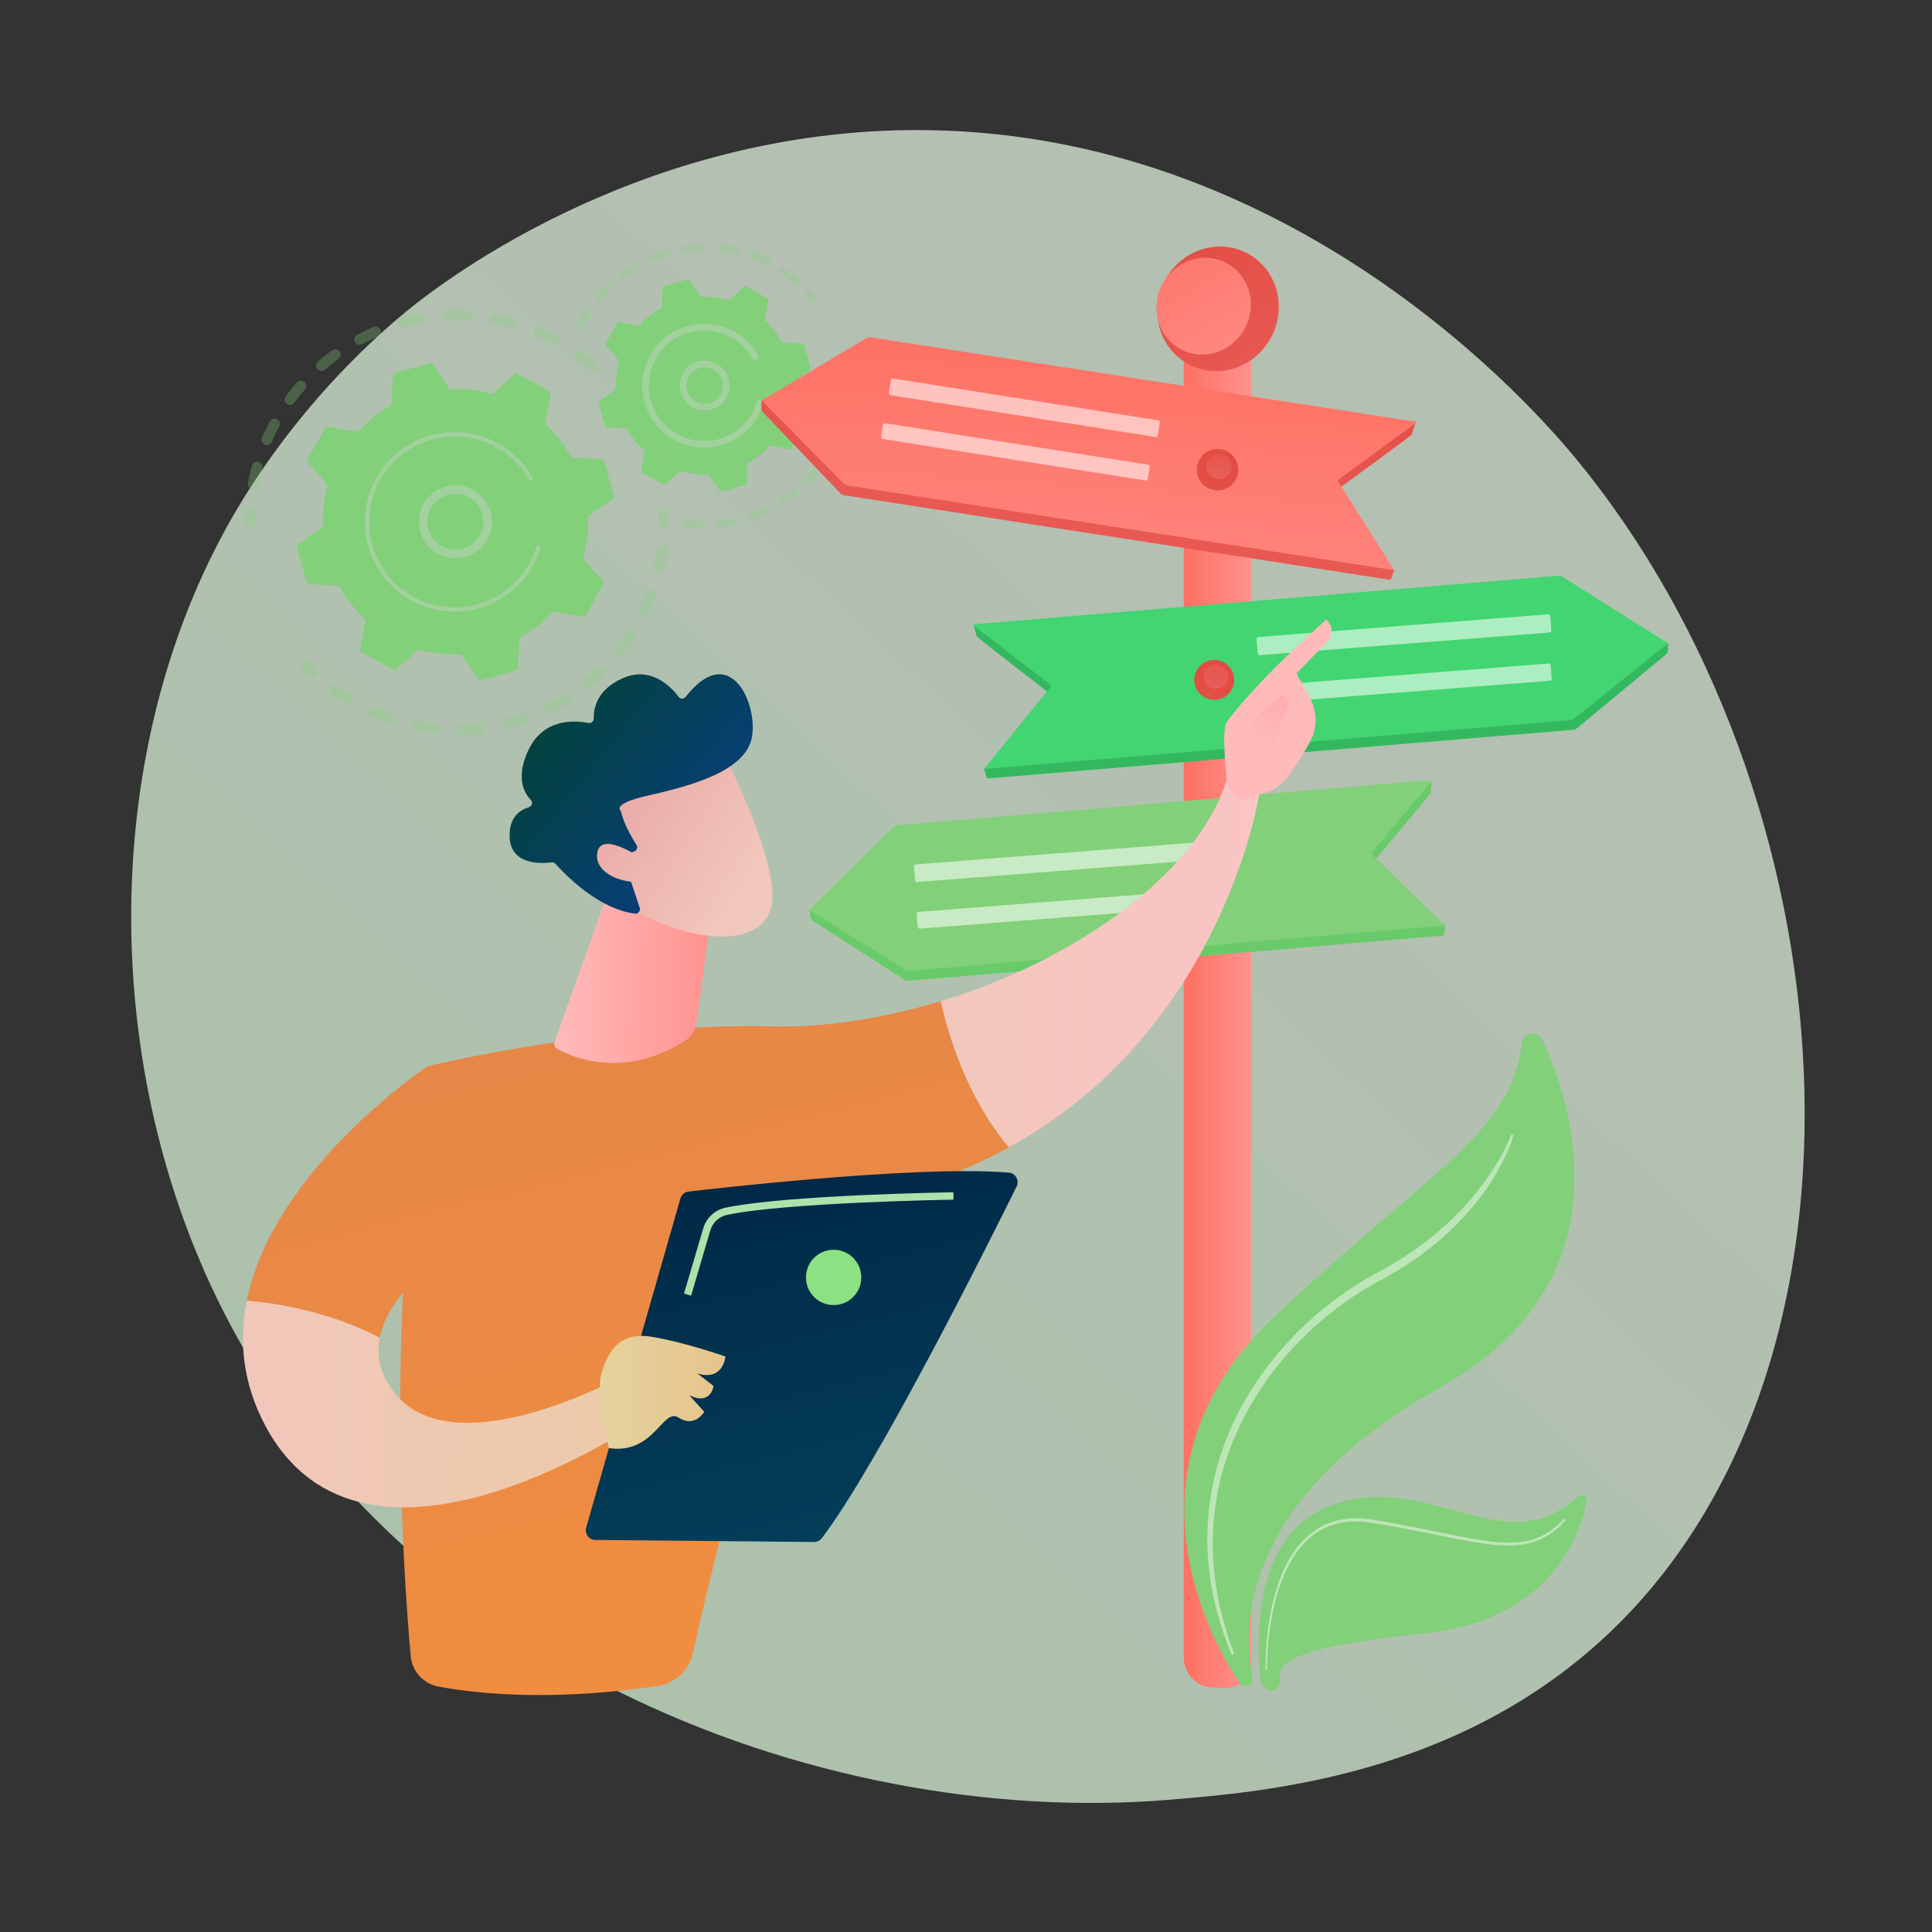
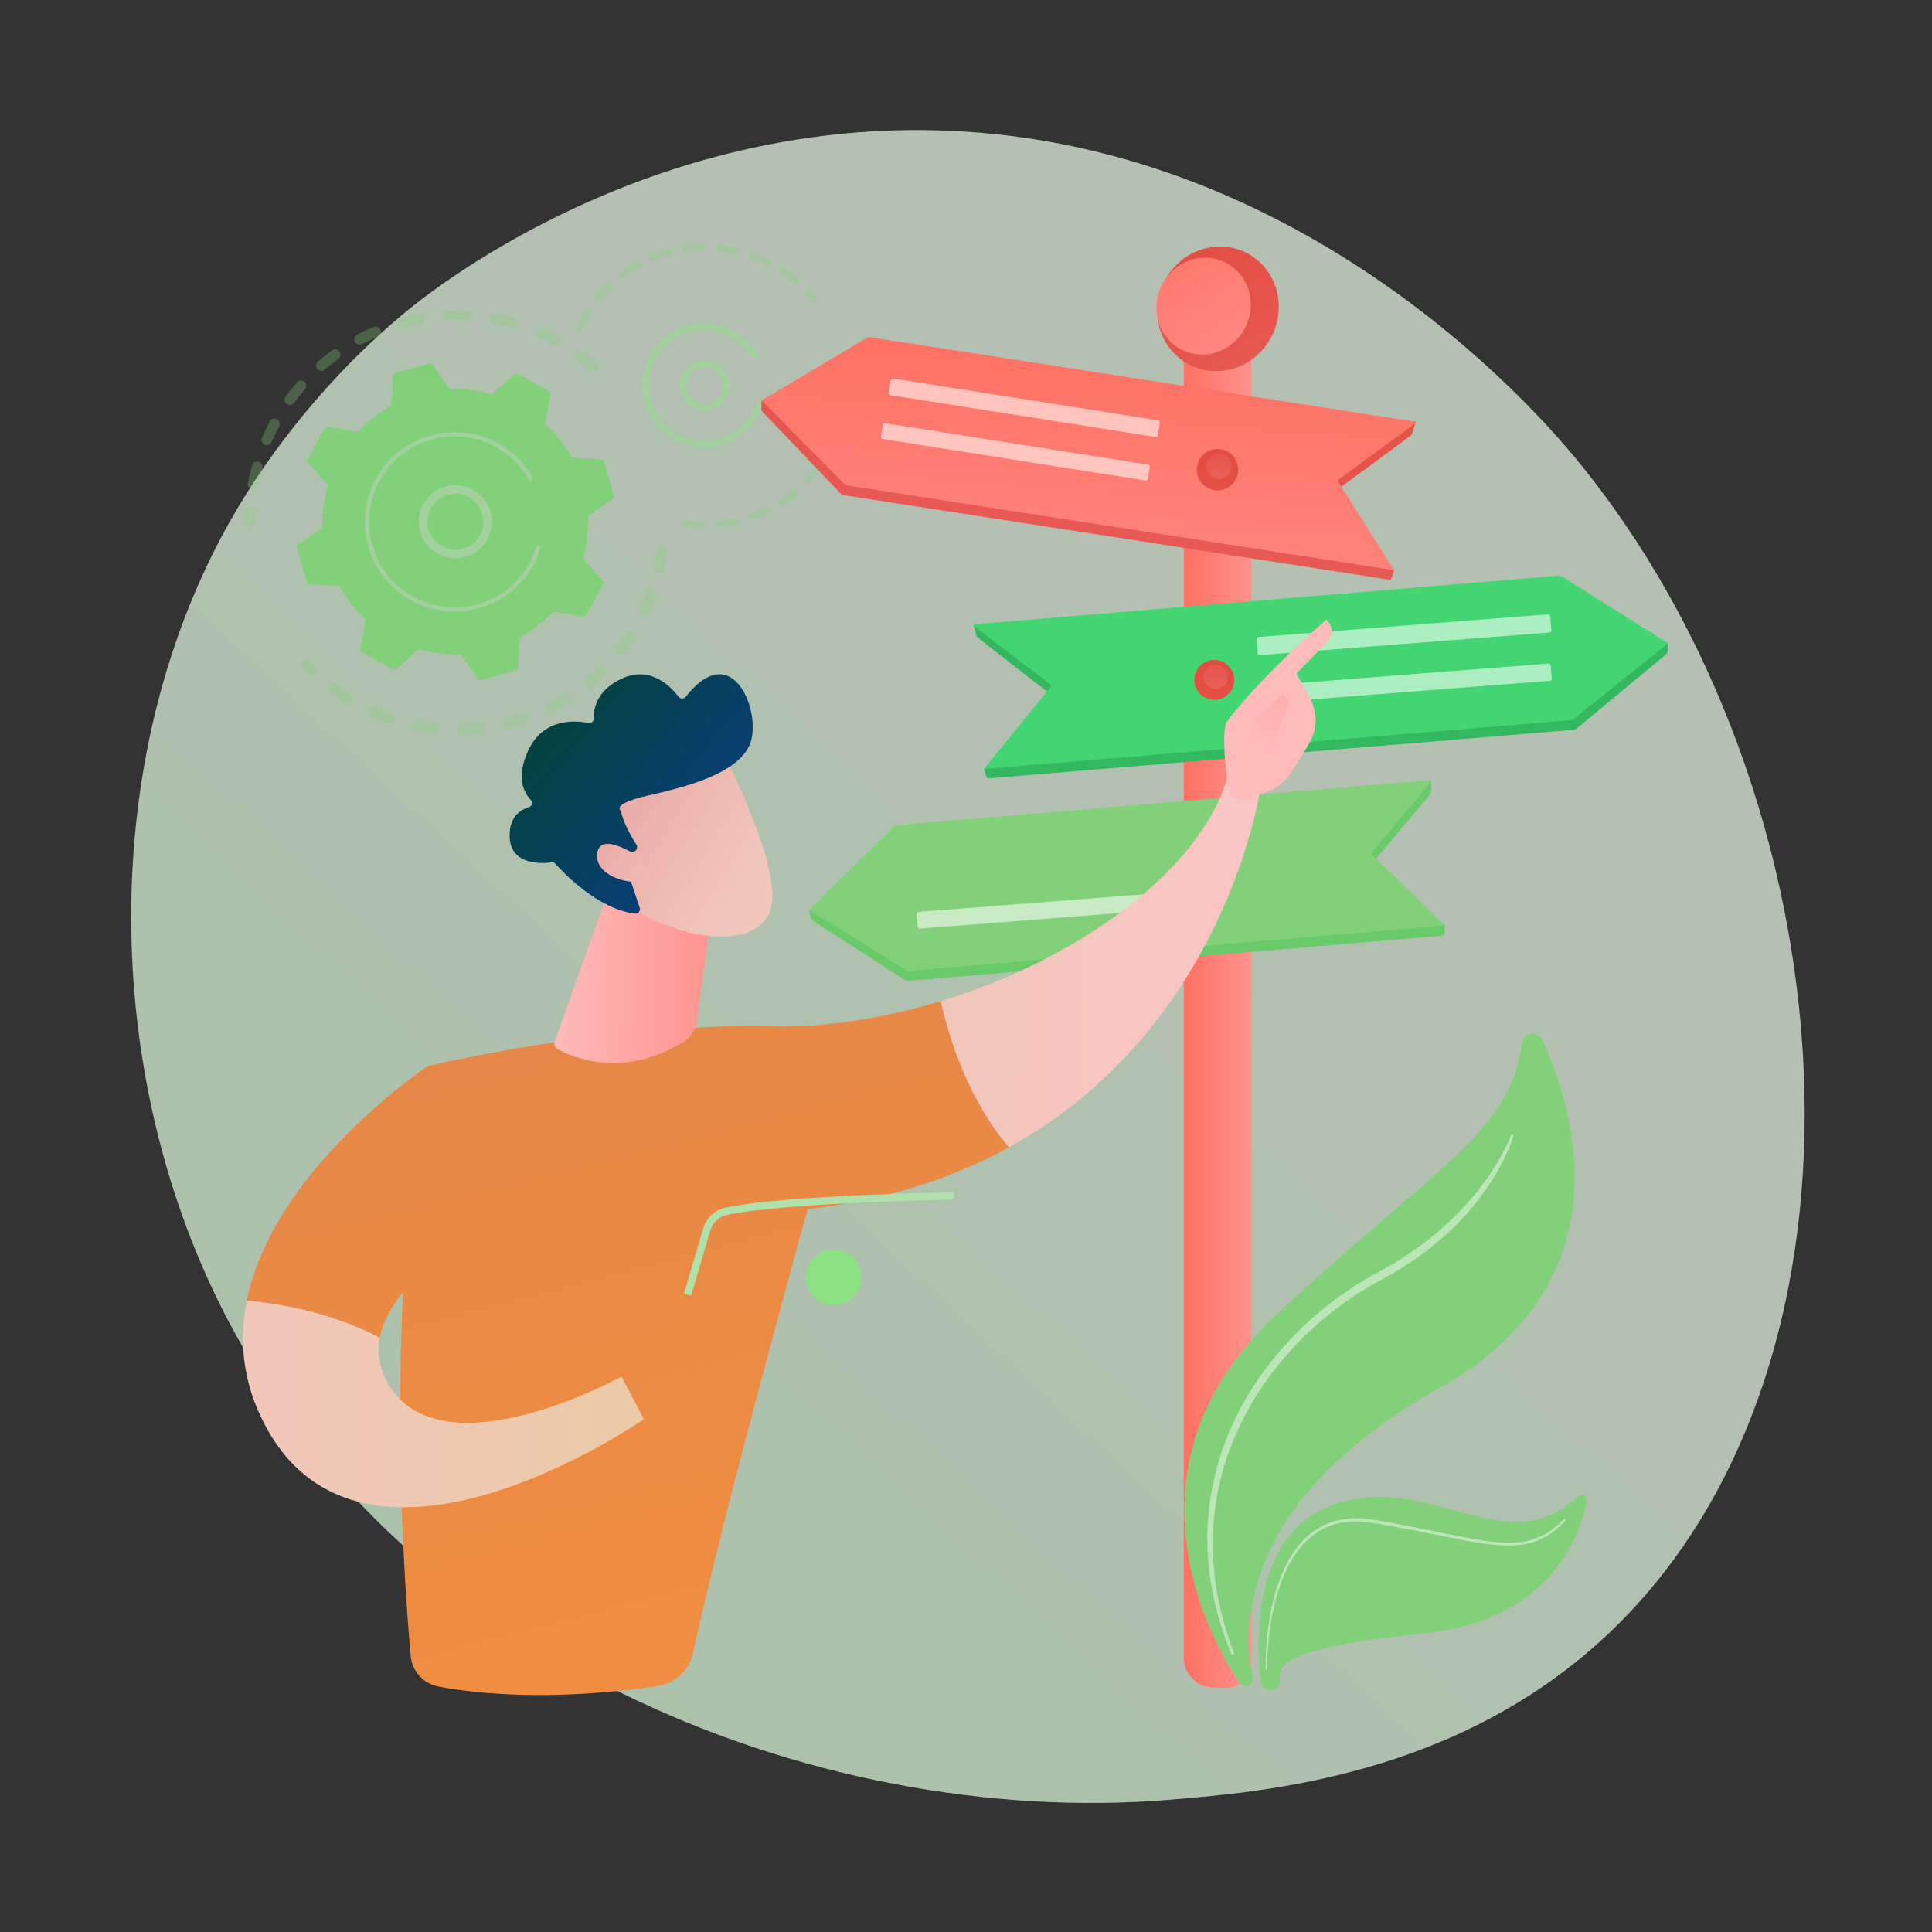
<svg xmlns="http://www.w3.org/2000/svg" version="1.1" id="圖層_1" x="0px" y="0px" width="3710px" height="3710px" viewBox="0 0 3710 3710" enable-background="new 0 0 3710 3710" xml:space="preserve">
  <rect x="0" y="0" width="3710" height="3710" fill="#333333" stroke="none" />
  <g id="Illustration">
    <linearGradient id="SVGID_1_" gradientUnits="userSpaceOnUse" x1="4657.075" y1="-174.22" x2="2292.441" y2="2378.082" gradientTransform="matrix(-1 0 0 -1 4717.004 3709.064)">
      <stop offset="0" style="stop-color:#C6E5C5" />
      <stop offset="1" style="stop-color:#D4E4D2" />
    </linearGradient>
    <path opacity="0.8" fill="url(#SVGID_1_)" enable-background="new    " d="M386.681,2427.814   C712.228,3186,1571.567,3511.658,2244.872,3456.135c183.841-15.161,553.73-45.665,842.543-317.801   c554.646-522.621,469.225-1615.043-61.729-2258.201c-68.377-82.825-541.666-637.747-1279.198-630.319   c-539.98,5.438-918.987,309.367-965.072,347.23c-58.219,47.832-186.626,161.495-302.353,341.815   C207.149,1362.552,183.247,1954.025,386.681,2427.814z" />
    <g>
      <g>
        <g opacity="0.3">
          <path fill="#82D079" d="M1146.819,710.413c-3.71,4.258-10.168,4.698-14.424,0.989c-8.268-7.206-16.971-14.16-25.868-20.669      c-4.502-3.293-5.521-9.578-2.329-14.122c0.037-0.054,0.076-0.106,0.113-0.163c3.334-4.556,9.729-5.546,14.286-2.212      c9.365,6.853,18.528,14.172,27.23,21.759c3.979,3.468,4.624,9.344,1.654,13.57      C1147.278,709.855,1147.059,710.14,1146.819,710.413z M1061.043,662.021c-9.697-5.233-19.71-10.101-29.771-14.471      c-5.175-2.248-7.551-8.269-5.304-13.446c2.275-5.189,8.272-7.55,13.45-5.301c10.583,4.598,21.124,9.721,31.329,15.225      c4.968,2.681,6.821,8.882,4.141,13.851c-0.193,0.36-0.407,0.705-0.638,1.032C1071.315,663.092,1065.65,664.508,1061.043,662.021      z M980.594,629.613c-10.59-2.935-21.436-5.445-32.243-7.459c-5.549-1.035-9.209-6.374-8.174-11.922      c1.039-5.542,6.37-9.206,11.921-8.174c11.382,2.122,22.807,4.766,33.955,7.855c5.439,1.509,8.625,7.141,7.122,12.58      c-0.322,1.159-0.832,2.218-1.485,3.148C989.274,629.079,984.873,630.801,980.594,629.613z M894.917,616.011      c-10.992-0.496-22.133-0.517-33.114-0.069c-5.64,0.229-10.398-4.158-10.629-9.796c-0.224-5.64,4.162-10.395,9.796-10.629      c11.563-0.47,23.292-0.445,34.86,0.071c5.638,0.253,10.006,5.029,9.752,10.668c-0.09,2.018-0.76,3.873-1.841,5.411      C901.801,614.429,898.536,616.172,894.917,616.011z M808.345,621.836c-10.801,1.955-21.673,4.397-32.309,7.27      c-5.452,1.468-11.062-1.758-12.53-7.207c-1.473-5.453,1.756-11.063,7.208-12.528c11.188-3.02,22.628-5.592,33.992-7.647      c5.553-1.006,10.871,2.682,11.876,8.238c0.508,2.799-0.179,5.537-1.694,7.695C813.396,619.778,811.1,621.338,808.345,621.836z       M725.219,646.67c-10.116,4.3-20.172,9.089-29.891,14.233c-4.989,2.642-11.176,0.737-13.814-4.25      c-2.643-4.99-0.741-11.174,4.248-13.816c10.228-5.416,20.814-10.455,31.461-14.98c5.195-2.207,11.194,0.213,13.404,5.408      c1.436,3.375,0.914,7.088-1.05,9.883C728.519,644.655,727.041,645.896,725.219,646.67z M484.077,939.766      c-5.547-1.043-9.2-6.386-8.155-11.936c2.14-11.363,4.805-22.79,7.923-33.954c1.52-5.438,7.156-8.615,12.594-7.096      c5.436,1.516,8.611,7.154,7.095,12.59c-2.96,10.603-5.489,21.45-7.521,32.242c-0.278,1.48-0.861,2.824-1.676,3.982      C492.103,938.774,488.145,940.533,484.077,939.766z M649.713,689.286c-8.901,6.439-17.633,13.344-25.947,20.523      c-4.274,3.688-10.729,3.215-14.419-1.058c-3.689-4.275-3.193-10.709,1.061-14.417c8.758-7.561,17.951-14.832,27.327-21.611      c4.572-3.308,10.962-2.283,14.271,2.292c2.625,3.627,2.521,8.397,0.084,11.867C651.453,687.787,650.657,688.601,649.713,689.286      z M508.115,853.99c-5.172-2.258-7.534-8.285-5.275-13.458c4.63-10.595,9.778-21.13,15.296-31.315      c2.671-4.98,8.896-6.804,13.857-4.116c4.961,2.688,6.805,8.893,4.116,13.856c-5.245,9.681-10.14,19.692-14.536,29.763      c-0.28,0.642-0.622,1.239-1.01,1.791C517.827,854.403,512.643,855.969,508.115,853.99z M585.635,747.698      c-7.23,8.265-14.201,16.948-20.717,25.816c-3.341,4.552-9.736,5.53-14.288,2.188c-4.488-3.298-5.501-9.572-2.313-14.109      c0.041-0.06,0.083-0.119,0.128-0.177c6.854-9.338,14.192-18.481,21.803-27.181c3.721-4.246,10.177-4.677,14.426-0.959      c3.968,3.471,4.604,9.337,1.638,13.558C586.104,747.13,585.876,747.418,585.635,747.698z" />
          <path fill="#82D079" d="M487.498,1007.039c1.158-1.646,1.844-3.649,1.854-5.816c0.024-5.271,0.162-10.626,0.4-15.924      c0.258-5.639-4.104-10.419-9.743-10.676c-5.64-0.259-10.428,4.104-10.675,9.747c-0.255,5.571-0.397,11.204-0.425,16.75      c-0.027,5.645,4.526,10.245,10.169,10.271C482.56,1011.41,485.639,1009.685,487.498,1007.039z" />
        </g>
        <g opacity="0.3">
          <path fill="#82D079" d="M607.782,1294.5c2.836-4.036,2.403-9.646-1.244-13.195c-3.777-3.672-7.543-7.487-11.188-11.335      c-3.882-4.099-10.351-4.275-14.448-0.396c-4.115,3.898-4.273,10.354-0.395,14.45c3.838,4.051,7.802,8.068,11.779,11.938      c4.047,3.935,10.518,3.844,14.453-0.203C607.127,1295.36,607.474,1294.938,607.782,1294.5z" />
          <path fill="#82D079" d="M1199.016,1254.69c-3.467,4.454-9.89,5.254-14.347,1.784c-4.452-3.468-5.247-9.879-1.783-14.343      c6.604-8.479,12.944-17.373,18.931-26.53c3.058-4.712,9.425-6.05,14.148-2.962c4.726,3.088,6.052,9.422,2.965,14.147      c-2.593,3.967-5.241,7.876-7.944,11.725C1207.126,1244.002,1203.101,1249.446,1199.016,1254.69z M1232.554,1183.052      c-5.097-2.419-7.269-8.517-4.848-13.614c4.646-9.791,8.931-19.882,12.729-29.997c1.968-5.284,7.877-7.96,13.163-5.976      c5.281,1.983,7.956,7.877,5.973,13.161c-3.999,10.649-8.509,21.273-13.398,31.574c-0.255,0.534-0.549,1.038-0.878,1.504      C1242.484,1183.707,1237.121,1185.219,1232.554,1183.052z M1161.87,1296.19c-8.146,7.934-16.744,15.628-25.559,22.866      c-4.362,3.583-10.803,2.951-14.389-1.413c-3.581-4.361-2.943-10.796,1.413-14.385c8.372-6.873,16.535-14.178,24.271-21.712      c4.045-3.938,10.515-3.854,14.456,0.19c3.481,3.577,3.814,9.054,1.045,12.997      C1162.748,1295.248,1162.336,1295.737,1161.87,1296.19z M1263.317,1100.969c-5.506-1.241-8.967-6.712-7.723-12.219      c2.381-10.555,4.337-21.338,5.816-32.048c0.771-5.597,5.93-9.5,11.522-8.725c5.593,0.771,9.497,5.929,8.726,11.521      c-1.559,11.279-3.618,22.636-6.124,33.75c-0.306,1.342-0.855,2.564-1.603,3.627      C1271.624,1100.161,1267.479,1101.907,1263.317,1100.969z M1090.978,1351.34c-9.688,5.943-19.765,11.555-29.952,16.68      c-5.041,2.537-11.184,0.507-13.723-4.533c-2.539-5.045-0.506-11.188,4.536-13.726c9.677-4.87,19.249-10.199,28.445-15.845      c4.813-2.952,11.106-1.445,14.06,3.366c2.199,3.585,1.923,7.993-0.35,11.228      C1093.216,1349.617,1092.202,1350.589,1090.978,1351.34z M1009.706,1389.603c-10.777,3.691-21.836,6.971-32.868,9.749      c-5.476,1.375-11.028-1.943-12.408-7.418c-1.379-5.482,1.943-11.035,7.42-12.405c10.481-2.64,20.99-5.756,31.232-9.262      c5.341-1.83,11.153,1.018,12.981,6.358c1.102,3.218,0.505,6.607-1.313,9.192      C1013.554,1387.522,1011.826,1388.877,1009.706,1389.603z M922.024,1409.248c-11.331,1.259-22.843,2.051-34.209,2.358      c-5.646,0.151-10.34-4.299-10.493-9.94c-0.153-5.65,4.3-10.342,9.938-10.493c10.805-0.29,21.737-1.046,32.508-2.242      c5.609-0.623,10.664,3.421,11.284,9.03c0.287,2.578-0.409,5.035-1.792,7.001C927.634,1407.278,925.058,1408.91,922.024,1409.248      z M832.147,1409.298c-11.331-1.25-22.739-2.999-33.909-5.2c-5.538-1.09-9.146-6.465-8.054-12.004      c1.09-5.529,6.467-9.142,12.006-8.051c10.604,2.09,21.436,3.75,32.199,4.938c5.61,0.619,9.656,5.667,9.036,11.278      c-0.194,1.771-0.832,3.387-1.789,4.749C839.563,1407.959,835.987,1409.72,832.147,1409.298z M744.41,1389.586      c-10.751-3.707-21.484-7.925-31.907-12.535c-5.163-2.284-7.498-8.321-5.214-13.483c2.279-5.146,8.318-7.496,13.481-5.212      c9.899,4.381,20.096,8.385,30.308,11.908c5.334,1.838,8.169,7.657,6.328,12.992c-0.321,0.93-0.761,1.784-1.299,2.551      C753.555,1389.438,748.816,1391.105,744.41,1389.586z M663.228,1351.131c-7.138-4.392-14.229-9.058-21.071-13.866      c-2.479-1.742-4.93-3.505-7.357-5.292c-4.545-3.344-5.649-9.75-2.174-14.288c3.342-4.548,9.74-5.522,14.289-2.177      c2.308,1.695,4.64,3.377,6.995,5.031c6.507,4.572,13.243,9.007,20.029,13.183c4.808,2.957,6.307,9.253,3.349,14.06      c-0.112,0.181-0.228,0.357-0.347,0.529C673.857,1352.696,667.853,1353.978,663.228,1351.131z" />
-           <path fill="#82D079" d="M1283.624,1009.523c1.169-1.663,1.854-3.687,1.855-5.869c-0.002-5.534-0.118-11.172-0.352-16.758      c-0.232-5.642-4.993-10.024-10.633-9.791c-5.641,0.236-10.024,4.989-9.79,10.634c0.22,5.307,0.33,10.662,0.332,15.916      c-0.002,5.643,4.573,10.219,10.22,10.219C1278.718,1013.875,1281.776,1012.153,1283.624,1009.523z" />
        </g>
        <g>
          <path fill="#82D079" d="M1159.839,885.509c-0.552-1.963-2.286-3.358-4.321-3.478l-58.043-3.384      c-13.109-23.777-30.104-45.635-50.707-64.51l10.374-57.17c0.364-2.005-0.585-4.021-2.361-5.019l-60.811-34.141      c-1.776-0.999-3.993-0.759-5.515,0.596l-43.407,38.625c-26.843-7.762-54.354-10.892-81.479-9.704l-33.11-47.791      c-1.16-1.675-3.257-2.43-5.218-1.878l-67.143,18.858c-1.961,0.551-3.357,2.287-3.477,4.322l-3.384,58.042      c-23.777,13.108-45.637,30.104-64.513,50.708l-57.169-10.375c-2.005-0.364-4.021,0.584-5.019,2.36l-34.143,60.812      c-0.998,1.777-0.758,3.992,0.598,5.514l38.626,43.408c-7.764,26.842-10.894,54.354-9.703,81.479l-47.793,33.11      c-1.675,1.161-2.432,3.256-1.878,5.219l18.856,67.142c0.552,1.961,2.288,3.357,4.321,3.477l58.043,3.384      c13.108,23.777,30.104,45.635,50.708,64.511l-10.374,57.17c-0.365,2.005,0.584,4.021,2.36,5.019l60.813,34.143      c1.777,0.996,3.991,0.758,5.513-0.598l43.408-38.625c26.844,7.762,54.354,10.893,81.479,9.704l33.108,47.791      c1.16,1.676,3.256,2.431,5.221,1.879l67.141-18.857c1.962-0.552,3.357-2.287,3.477-4.321l3.385-58.043      c23.777-13.109,45.635-30.105,64.511-50.708l57.171,10.375c2.003,0.363,4.02-0.585,5.017-2.362l34.143-60.812      c0.997-1.777,0.758-3.991-0.598-5.515l-38.624-43.406c7.762-26.843,10.891-54.354,9.703-81.479l47.792-33.11      c1.675-1.159,2.431-3.256,1.878-5.218L1159.839,885.509z" />
          <g>
            <path fill="#A2D19E" d="M925.338,1050.116c-26.598,28.046-71.053,29.229-99.103,2.63       c-13.59-12.884-21.346-30.289-21.842-49.006c-0.498-18.714,6.32-36.508,19.211-50.094c26.599-28.047,71.053-29.229,99.104-2.63       c25.518,24.198,28.797,63.175,9.15,91.134C929.91,1044.922,927.735,1047.587,925.338,1050.116z M820.743,1003.307       c0.381,14.353,6.327,27.694,16.746,37.576c21.503,20.39,55.592,19.487,75.981-2.019c20.405-21.504,19.487-55.592-2.018-75.984       c-21.504-20.391-55.592-19.487-75.983,2.018c-1.849,1.951-3.531,4.011-5.049,6.17       C823.833,980.444,820.435,991.643,820.743,1003.307z" />
          </g>
          <g>
            <path fill="#A2D19E" d="M1013.876,1101.534c3.374-4.802,6.526-9.801,9.439-14.987l0,0c0.917-1.633,1.807-3.28,2.672-4.942       c4.259-8.193,7.858-16.713,10.748-25.426c0.039-0.119,0.078-0.237,0.118-0.356c0.108-0.337,0.22-0.675,0.327-1.014       c0.213-0.658,0.418-1.318,0.623-1.979c0.536-1.734-0.142-3.556-1.551-4.549c-0.344-0.24-0.729-0.433-1.151-0.563       c-2.157-0.667-4.441,0.549-5.109,2.702c-3.425,11.103-8.071,21.909-13.808,32.12c-28.476,50.738-80.066,80.494-134.253,83.525       c-30.14,1.69-61.081-4.891-89.298-20.734c-4.947-2.776-9.721-5.783-14.299-9.004c-30.82-21.662-53.068-53.006-63.393-89.764       c-11.861-42.223-6.568-86.539,14.901-124.779c44.349-78.974,144.608-107.11,223.55-62.791       c4.866,2.732,9.578,5.701,14.113,8.892c19.66,13.819,36.077,31.788,48.012,52.671c0.309,0.54,0.721,0.981,1.198,1.315       c1.255,0.882,2.958,1.019,4.38,0.205c1.956-1.127,2.646-3.614,1.52-5.58c-12.528-21.925-29.764-40.792-50.404-55.3       c-4.761-3.349-9.705-6.464-14.813-9.333c-82.88-46.533-188.169-16.934-234.687,65.916       c-22.54,40.147-28.094,86.667-15.643,130.994c10.837,38.59,34.194,71.494,66.549,94.237c4.81,3.379,9.818,6.535,15.009,9.452       c40.15,22.54,86.672,28.097,130.997,15.646C958.224,1157.268,991.133,1133.899,1013.876,1101.534z" />
          </g>
        </g>
      </g>
      <g>
        <g opacity="0.3">
          <path fill="#82D079" d="M1568.396,579.046c1.568-2.234,1.558-5.317-0.232-7.563c-3.338-4.192-6.852-8.34-10.438-12.327      c-2.329-2.591-6.318-2.802-8.915-0.47c-2.604,2.325-2.801,6.324-0.469,8.915c3.418,3.799,6.766,7.752,9.952,11.752      c2.17,2.725,6.142,3.173,8.871,1.004C1567.646,579.971,1568.055,579.527,1568.396,579.046z" />
          <path fill="#82D079" d="M1534.377,544.516c-2.285,2.632-6.271,2.918-8.905,0.632c-6.648-5.761-13.673-11.25-20.87-16.308      c-1.519-1.067-3.054-2.12-4.604-3.161c-2.891-1.945-3.662-5.866-1.718-8.761c1.946-2.663,5.864-3.661,8.765-1.719      c1.622,1.091,3.229,2.193,4.816,3.311c7.546,5.302,14.91,11.057,21.882,17.102c2.469,2.138,2.874,5.775,1.034,8.394      C1534.653,544.178,1534.519,544.347,1534.377,544.516z M1472.345,509.455c-9.514-4.827-19.41-9.111-29.417-12.726      c-3.28-1.188-4.976-4.799-3.792-8.082c1.185-3.26,4.803-4.979,8.082-3.792c10.487,3.787,20.864,8.276,30.839,13.34      c3.109,1.579,4.352,5.378,2.774,8.49c-0.139,0.271-0.299,0.532-0.472,0.776C1478.584,509.989,1475.178,510.891,1472.345,509.455      z M1412.152,487.739c-10.392-2.347-21.036-4.063-31.649-5.106c-3.468-0.342-6.006-3.433-5.663-6.899      c0.343-3.479,3.423-6.009,6.897-5.667c11.13,1.092,22.3,2.898,33.192,5.355c3.4,0.769,5.539,4.147,4.771,7.548      c-0.19,0.828-0.532,1.583-0.992,2.238C1417.282,487.237,1414.723,488.317,1412.152,487.739z M1348.464,481.476      c-10.666,0.273-21.414,1.212-31.929,2.793c-3.452,0.517-6.666-1.858-7.181-5.306c-0.516-3.439,1.854-6.66,5.302-7.182      c11.035-1.657,22.297-2.641,33.483-2.929c3.484-0.09,6.385,2.667,6.476,6.151c0.03,1.403-0.395,2.714-1.146,3.783      C1352.359,480.371,1350.543,481.424,1348.464,481.476z M1285.175,490.952c-10.272,2.858-20.462,6.378-30.295,10.462      c-3.215,1.339-6.911-0.188-8.25-3.408c-1.339-3.222,0.182-6.917,3.409-8.251c10.302-4.282,20.985-7.971,31.751-10.97      c3.359-0.932,6.839,1.032,7.771,4.389c0.528,1.896,0.134,3.833-0.916,5.326C1287.837,489.652,1286.638,490.544,1285.175,490.952      z M1226.104,515.504c-9.261,5.266-18.275,11.158-26.801,17.521c-2.791,2.085-6.749,1.51-8.833-1.283      c-2.082-2.794-1.513-6.736,1.281-8.837c8.938-6.671,18.399-12.854,28.113-18.379c3.03-1.719,6.885-0.662,8.604,2.367      c1.246,2.194,1.037,4.82-0.322,6.754C1227.63,514.386,1226.945,515.027,1226.104,515.504z M1174.854,553.74      c-7.659,7.354-14.962,15.288-21.696,23.586c-2.201,2.703-6.177,3.116-8.88,0.917c-2.707-2.194-3.081-6.135-0.924-8.883      c7.065-8.694,14.721-17.014,22.756-24.728c2.517-2.413,6.514-2.332,8.928,0.183c2.124,2.211,2.313,5.574,0.613,7.995      C1175.421,553.139,1175.156,553.451,1174.854,553.74z M1110.813,634.628c-3.159-1.476-4.522-5.229-3.049-8.39      c4.082-8.746,8.713-17.418,13.749-25.754c0.76-1.271,1.534-2.523,2.315-3.775c1.756-2.992,5.748-3.85,8.704-1.987      c2.954,1.854,3.843,5.748,1.991,8.704c-0.738,1.169-1.464,2.351-2.188,3.563c-4.822,7.979-9.24,16.25-13.135,24.589      c-0.159,0.345-0.35,0.667-0.558,0.966C1116.918,635.002,1113.629,635.941,1110.813,634.628z" />
        </g>
        <g opacity="0.3">
          <path fill="#82D079" d="M1575.771,901.3c-6.44,8.919-13.485,17.52-20.931,25.571c-2.368,2.556-6.36,2.716-8.923,0.346      c-2.563-2.369-2.674-6.358-0.345-8.922c7.104-7.676,13.817-15.882,19.964-24.391c2.04-2.828,5.988-3.462,8.813-1.421      c2.804,2.026,3.453,5.926,1.473,8.746C1575.805,901.252,1575.787,901.276,1575.771,901.3z M1584.903,875.843      c-3.049-1.688-4.153-5.53-2.465-8.578c5.077-9.176,9.65-18.752,13.592-28.465c1.312-3.208,4.99-4.788,8.226-3.473      c3.231,1.311,4.783,4.988,3.476,8.222c-4.13,10.178-8.922,20.214-14.246,29.828c-0.111,0.202-0.231,0.395-0.362,0.58      C1591.293,876.561,1587.758,877.423,1584.903,875.843z M1530.938,949.726c-8.411,7.102-17.326,13.751-26.5,19.761      c-2.916,1.91-6.832,1.094-8.74-1.821c-1.914-2.916-1.098-6.813,1.816-8.74c8.752-5.731,17.254-12.073,25.282-18.846      c2.664-2.249,6.647-1.91,8.892,0.749c1.893,2.241,1.954,5.411,0.346,7.702C1531.729,948.965,1531.363,949.366,1530.938,949.726z       M1610.526,816.647c-3.366-0.904-5.361-4.37-4.457-7.736c2.723-10.126,4.849-20.519,6.315-30.895      c0.493-3.447,3.688-5.851,7.132-5.367c3.452,0.49,5.857,3.683,5.368,7.136c-1.536,10.882-3.766,21.786-6.624,32.405      c-0.199,0.734-0.519,1.402-0.932,1.99C1615.85,816.288,1613.156,817.354,1610.526,816.647z M1475.749,985.869      c-9.85,4.859-20.102,9.166-30.471,12.805c-3.291,1.153-6.896-0.58-8.048-3.87c-1.154-3.291,0.57-6.896,3.868-8.048      c9.894-3.464,19.668-7.573,29.062-12.212c3.125-1.541,6.911-0.261,8.455,2.872c1.059,2.141,0.784,4.598-0.5,6.426      C1477.528,984.676,1476.729,985.385,1475.749,985.869z M1413.49,1007.721c-10.748,2.364-21.736,4.094-32.655,5.146      c-3.468,0.335-6.551-2.204-6.885-5.674c-0.337-3.466,2.203-6.556,5.679-6.89c10.411-1.006,20.894-2.66,31.15-4.915      c3.404-0.75,6.771,1.405,7.521,4.811c0.395,1.798-0.021,3.588-1.004,4.988      C1416.422,1006.433,1415.094,1007.368,1413.49,1007.721z M1347.787,1014.038c-11.009-0.275-22.097-1.233-32.95-2.84      c-3.451-0.513-5.831-3.721-5.318-7.171c0.508-3.448,3.724-5.826,7.164-5.32c10.353,1.535,20.925,2.447,31.418,2.705      c3.486,0.088,6.243,2.986,6.152,6.472c-0.027,1.294-0.45,2.482-1.141,3.467      C1351.938,1013.019,1349.979,1014.092,1347.787,1014.038z" />
          <path fill="#82D079" d="M1626.383,750.033c0.7-0.996,1.119-2.205,1.145-3.514c0.097-5.402,0.03-10.832-0.188-16.139      c-0.146-3.482-3.086-6.192-6.568-6.049c-3.478,0.153-6.187,3.087-6.049,6.569c0.212,5.062,0.271,10.241,0.183,15.396      c-0.063,3.485,2.717,6.361,6.2,6.422C1623.279,752.758,1625.22,751.69,1626.383,750.033z" />
        </g>
        <g>
-           <path fill="#82D079" d="M1544.022,662.512c-0.37-1.313-1.53-2.248-2.893-2.327l-38.84-2.265      c-8.771-15.911-20.146-30.536-33.932-43.167l6.941-38.257c0.243-1.342-0.392-2.689-1.58-3.357l-40.691-22.845      c-1.189-0.668-2.672-0.509-3.689,0.397l-29.047,25.847c-17.961-5.193-36.369-7.288-54.521-6.493l-22.155-31.979      c-0.777-1.121-2.18-1.625-3.492-1.257l-44.929,12.619c-1.313,0.368-2.247,1.53-2.326,2.892l-2.264,38.838      c-15.911,8.772-30.538,20.146-43.168,33.934l-38.255-6.943c-1.344-0.243-2.691,0.391-3.358,1.58l-22.846,40.693      c-0.668,1.188-0.507,2.67,0.397,3.688l25.848,29.047c-5.194,17.962-7.288,36.371-6.492,54.522l-31.981,22.156      c-1.121,0.775-1.626,2.179-1.257,3.491l12.619,44.929c0.369,1.313,1.53,2.247,2.891,2.326l38.842,2.265      c8.771,15.911,20.144,30.537,33.932,43.167l-6.942,38.255c-0.244,1.341,0.392,2.69,1.579,3.358l40.693,22.846      c1.188,0.667,2.67,0.507,3.689-0.399l29.045-25.846c17.961,5.194,36.371,7.288,54.522,6.493l22.156,31.979      c0.774,1.121,2.178,1.625,3.491,1.257l44.928-12.618c1.313-0.369,2.246-1.53,2.326-2.893l2.265-38.839      c15.911-8.771,30.537-20.146,43.168-33.932l38.255,6.942c1.342,0.243,2.689-0.392,3.358-1.581l22.845-40.691      c0.668-1.189,0.508-2.671-0.398-3.689l-25.846-29.046c5.194-17.962,7.288-36.371,6.492-54.521l31.98-22.156      c1.12-0.776,1.625-2.179,1.258-3.491L1544.022,662.512z" />
          <g>
            <path fill="#A2D19E" d="M1387.718,773.237c-8.774,9.26-20.633,14.544-33.385,14.88c-12.746,0.342-24.866-4.306-34.121-13.085       c-19.104-18.114-19.9-48.345-1.793-67.508c18.123-19.102,48.403-19.904,67.501-1.79c9.257,8.775,14.541,20.63,14.881,33.38       c0.274,10.364-2.745,20.313-8.601,28.646C1390.854,769.674,1389.354,771.507,1387.718,773.237z M1328.896,765.869       c6.811,6.458,15.725,9.877,25.105,9.628c9.376-0.25,18.098-4.138,24.554-10.944l0,0c6.447-6.816,9.872-15.724,9.624-25.105       c-0.245-9.375-4.138-18.097-10.941-24.551c-14.054-13.326-36.326-12.736-49.656,1.313c-1.201,1.271-2.29,2.604-3.266,3.993       C1314.47,734.214,1316.113,753.75,1328.896,765.869z" />
          </g>
          <g>
            <path fill="#A2D19E" d="M1449.343,809.02c2.295-3.268,4.443-6.679,6.443-10.232c3.965-7.058,7.216-14.525,9.667-22.218       c0.108-0.346,0.216-0.692,0.323-1.039c0.828-2.681-0.218-5.491-2.396-7.024c-0.53-0.372-1.128-0.668-1.778-0.869       c-3.329-1.029-6.851,0.851-7.89,4.172c-2.22,7.203-5.229,14.197-8.936,20.792l-0.003,0.003       c-0.201,0.362-0.411,0.724-0.616,1.081c-8.915,15.529-21.364,28.247-36.224,37.385c-8.065,4.959-16.851,8.86-26.177,11.571       c-0.076,0.021-0.151,0.044-0.228,0.065c-0.234,0.065-0.465,0.135-0.695,0.196c-27.335,7.676-56.021,4.251-80.778-9.647       c-3.206-1.798-6.292-3.743-9.258-5.827c-19.952-14.024-34.354-34.316-41.042-58.115c-7.676-27.334-4.245-56.021,9.652-80.773       c13.898-24.733,36.606-42.618,63.938-50.3c27.334-7.675,56.022-4.251,80.778,9.649c3.152,1.766,6.2,3.689,9.137,5.753       c12.729,8.949,23.355,20.579,31.08,34.098c0.477,0.833,1.111,1.516,1.85,2.031c1.938,1.361,4.569,1.572,6.763,0.316       c3.021-1.737,4.081-5.582,2.348-8.616c-8.646-15.126-20.535-28.143-34.771-38.153c-3.289-2.311-6.696-4.462-10.222-6.44       c-27.702-15.551-59.796-19.384-90.379-10.793c-30.578,8.592-55.994,28.548-71.533,56.271       c-15.552,27.697-19.387,59.79-10.792,90.373c7.476,26.624,23.59,49.325,45.912,65.016c3.314,2.328,6.771,4.508,10.353,6.521       C1347.501,874.368,1414.718,858.295,1449.343,809.02z" />
          </g>
        </g>
      </g>
    </g>
    <linearGradient id="SVGID_2_" gradientUnits="userSpaceOnUse" x1="2273.141" y1="1748.815" x2="2403.271" y2="1748.815" gradientTransform="matrix(1 0 0 -1 0.04 3709.064)">
      <stop offset="0" style="stop-color:#FE7062" />
      <stop offset="1" style="stop-color:#FF928E" />
    </linearGradient>
    <path fill="url(#SVGID_2_)" d="M2403.312,679.257v2510.122c0,16.578-6.711,31.553-18.129,40.787   c-8.666,7.029-19.607,11.498-31.662,11.043l-27.489-1.014c-27.789-1.048-52.851-26.478-52.851-55.527V683.509L2403.312,679.257z" />
    <g>
      <linearGradient id="SVGID_3_" gradientUnits="userSpaceOnUse" x1="2515.706" y1="3346.432" x2="2228.162" y2="2865.109" gradientTransform="matrix(-1 0 0 -1 4717.004 3709.064)">
        <stop offset="0" style="stop-color:#E1473D" />
        <stop offset="1" style="stop-color:#E9605A" />
      </linearGradient>
      <path fill="url(#SVGID_3_)" d="M2455.639,589.206c0,42.36-21.521,80.279-53.937,102.581    c-18.241,12.564-39.926,20.159-63.131,20.854c-11.52,0.344-22.67-1.02-33.166-3.911c-7.903-2.158-15.446-5.174-22.555-8.938    c-1.794-0.978-3.588-1.953-5.347-3.041c-33.155-19.967-55.197-56.865-55.197-99.744c0-65.826,51.968-121.068,116.265-123.444    C2403.112,471.177,2455.639,522.927,2455.639,589.206z" />
      <linearGradient id="SVGID_4_" gradientUnits="userSpaceOnUse" x1="2512.705" y1="3300.361" x2="2289.146" y2="2926.143" gradientTransform="matrix(-1 0 0 -1 4717.004 3709.064)">
        <stop offset="0" style="stop-color:#FE7062" />
        <stop offset="1" style="stop-color:#FF928E" />
      </linearGradient>
      <path fill="url(#SVGID_4_)" d="M2402.041,584.861c0,32.935-16.733,62.415-41.935,79.754c-14.182,9.77-31.041,15.673-49.082,16.212    c-8.957,0.269-17.625-0.792-25.785-3.041c-6.146-1.678-12.01-4.021-17.535-6.948c-1.396-0.761-2.79-1.52-4.158-2.365    c-25.775-15.523-42.913-44.211-42.913-77.548c0-51.179,40.403-94.127,90.393-95.975    C2361.203,493.097,2402.041,533.331,2402.041,584.861z" />
    </g>
    <g>
      <linearGradient id="SVGID_5_" gradientUnits="userSpaceOnUse" x1="2265.798" y1="3295.439" x2="2265.798" y2="2427.62" gradientTransform="matrix(0.946 0.129 0.136 -0.991 -446.482 3357.555)">
        <stop offset="0" style="stop-color:#E1473D" />
        <stop offset="1" style="stop-color:#E9605A" />
      </linearGradient>
      <path fill="url(#SVGID_5_)" d="M1462.688,768.959l9.992,5.165l189.311-116.072l927.104,137.053l129.677,14.837l-7.653,24.207    c-1.035,2.604-148.573,110.112-148.573,110.112l114.828,150.708l-5.523,15.499c-0.655,1.839-2.455,2.957-4.3,2.671l-119.22-18.469    l-927.626-143.696c-2.595-0.402-4.988-1.66-6.833-3.591l-149.18-156.173c-1.955-2.048-2.979-4.877-2.813-7.788L1462.688,768.959z" />
      <linearGradient id="SVGID_6_" gradientUnits="userSpaceOnUse" x1="2676.464" y1="3028.279" x2="2618.166" y2="2298.911" gradientTransform="matrix(-0.943 -0.146 0.153 -0.988 4164.221 4029.191)">
        <stop offset="0" style="stop-color:#FE7062" />
        <stop offset="1" style="stop-color:#FF928E" />
      </linearGradient>
      <path fill="url(#SVGID_6_)" d="M1672.454,647.857l1046.318,162.084c0.972,0.15,1.254,1.466,0.441,2.061l-147.439,107.855    c-1.998,1.461-2.532,4.308-1.205,6.405l105.444,166.559c0.521,0.822-0.149,1.913-1.088,1.769L1627.95,932.403    c-2.985-0.462-5.747-1.884-7.904-4.067L1464.01,770.298c-0.657-0.668-0.51-1.82,0.299-2.302l198.71-118.275    C1665.89,648.011,1669.213,647.355,1672.454,647.857z" />
    </g>
    <g>
      <path fill="#68CA68" d="M1553.707,1747.423l10.615,2.597L1716.4,1596.68l906.563-83.047l120.987-15.115    c2.514-0.313,4.697,1.721,4.563,4.25l-1.046,19.784c-0.38,2.703-115.361,138.383-115.361,138.383l142.953,116.319l-1.659,15.94    c-0.197,1.892-1.64,3.362-3.446,3.516l-116.771,9.88l-908.577,76.876c-2.543,0.215-5.091-0.428-7.274-1.831L1560.7,1768.026    c-2.314-1.489-3.931-3.934-4.442-6.727L1553.707,1747.423z" />
      <path fill="#82D079" d="M1723.938,1584.627l1021.795-86.454c2.096-0.178,3.36,2.267,2.007,3.876l-112.509,133.652    c-1.539,1.829-1.395,4.688,0.322,6.352l137.779,133.525c0.674,0.654,0.268,1.798-0.67,1.877l-1025.479,86.768    c-2.924,0.248-5.856-0.465-8.394-2.037l-183.528-113.798c-0.794-0.492-0.916-1.597-0.251-2.25l160.445-157.582    C1717.776,1586.28,1720.764,1584.896,1723.938,1584.627z" />
      <g>
-         <path opacity="0.56" fill="#FFFFFF" enable-background="new    " d="M2330.81,1649.203l-569.529,44.518     c-2.103,0.165-3.955-1.421-4.119-3.522l-2.051-26.23c-0.164-2.103,1.421-3.956,3.521-4.12l569.528-44.518     c2.102-0.164,3.956,1.421,4.12,3.522l2.051,26.229C2334.495,1647.184,2332.91,1649.039,2330.81,1649.203z" />
        <path opacity="0.56" fill="#FFFFFF" enable-background="new    " d="M2331.213,1739.089l-564.979,44.161     c-2.103,0.164-3.957-1.421-4.121-3.522l-1.912-24.479c-0.165-2.103,1.421-3.957,3.521-4.121l564.979-44.162     c2.103-0.164,3.956,1.421,4.12,3.522l1.914,24.48C2334.899,1737.069,2333.313,1738.924,2331.213,1739.089z" />
      </g>
    </g>
    <g>
      <linearGradient id="SVGID_7_" gradientUnits="userSpaceOnUse" x1="2521.925" y1="4128.409" x2="2528.624" y2="3371.342" gradientTransform="matrix(1 0 0 -1 0.04 3709.064)">
        <stop offset="0" style="stop-color:#42D571" />
        <stop offset="1" style="stop-color:#34B85F" />
      </linearGradient>
      <path fill="url(#SVGID_7_)" d="M3203.158,1235.298l-11.011,4.382l-190.851-123.551l-993.248,76.209l-138.302,7.896l5.645,21.637    c0.88,2.578,148.389,116.11,148.389,116.11l-134.13,138.581l4.563,15.302c0.541,1.815,2.354,3.004,4.332,2.839l127.795-10.615    l994.35-82.595c2.782-0.23,5.422-1.301,7.535-3.054l170.962-141.777c2.242-1.858,3.562-4.529,3.629-7.35L3203.158,1235.298z" />
      <linearGradient id="SVGID_8_" gradientUnits="userSpaceOnUse" x1="3213.536" y1="3012.252" x2="4452.975" y2="3970.306" gradientTransform="matrix(1 0 0 -1 0.04 3709.064)">
        <stop offset="0" style="stop-color:#42D571" />
        <stop offset="1" style="stop-color:#34B85F" />
      </linearGradient>
      <path fill="url(#SVGID_8_)" d="M2991.063,1105.65l-1119.25,92.971c-1.844,0.153-2.53,2.494-1.064,3.62l145.284,111.616    c1.975,1.517,2.304,4.338,0.733,6.27l-125.456,154.394c-0.624,0.767-0.021,1.907,0.964,1.825l1122.285-93.224    c3.2-0.266,6.242-1.471,8.709-3.449l178.383-143.167c0.736-0.593,0.672-1.734-0.128-2.237l-200.621-126.248    C2998.005,1106.197,2994.538,1105.362,2991.063,1105.65z" />
      <g>
        <path opacity="0.56" fill="#FFFFFF" enable-background="new    " d="M2975.49,1214.625l-556.268,43.479     c-2.103,0.164-3.956-1.421-4.121-3.522l-2.132-27.284c-0.164-2.103,1.421-3.956,3.521-4.121l556.269-43.481     c2.103-0.164,3.956,1.421,4.12,3.523l2.133,27.284C2979.178,1212.605,2977.593,1214.459,2975.49,1214.625z" />
        <path opacity="0.56" fill="#FFFFFF" enable-background="new    " d="M2976.263,1307.275l-551.822,43.133     c-2.102,0.164-3.955-1.421-4.121-3.522l-1.99-25.479c-0.164-2.102,1.421-3.956,3.522-4.119l551.822-43.134     c2.103-0.165,3.956,1.421,4.12,3.523l1.992,25.478C2979.95,1305.257,2978.365,1307.11,2976.263,1307.275z" />
      </g>
    </g>
    <g>
      <linearGradient id="SVGID_9_" gradientUnits="userSpaceOnUse" x1="2363.176" y1="2923.241" x2="2247.578" y2="2390.407" gradientTransform="matrix(1 0 0 -1 0.04 3709.064)">
        <stop offset="0" style="stop-color:#E1473D" />
        <stop offset="1" style="stop-color:#E9605A" />
      </linearGradient>
      <circle fill="url(#SVGID_9_)" cx="2338.012" cy="902.003" r="39.737" />
      <linearGradient id="SVGID_10_" gradientUnits="userSpaceOnUse" x1="2338.685" y1="2904.336" x2="2341.258" y2="2787.083" gradientTransform="matrix(1 0 0 -1 0.04 3709.064)">
        <stop offset="0" style="stop-color:#E1473D" />
        <stop offset="1" style="stop-color:#E9605A" />
      </linearGradient>
      <circle fill="url(#SVGID_10_)" cx="2340.721" cy="895.681" r="24.385" />
    </g>
    <g>
      <linearGradient id="SVGID_11_" gradientUnits="userSpaceOnUse" x1="2355.956" y1="2515.35" x2="2244.615" y2="2002.138" gradientTransform="matrix(1 0 0 -1 0.04 3709.064)">
        <stop offset="0" style="stop-color:#E1473D" />
        <stop offset="1" style="stop-color:#E9605A" />
      </linearGradient>
      <circle fill="url(#SVGID_11_)" cx="2331.719" cy="1305.615" r="38.273" />
      <linearGradient id="SVGID_12_" gradientUnits="userSpaceOnUse" x1="2332.365" y1="2497.143" x2="2334.844" y2="2384.206" gradientTransform="matrix(1 0 0 -1 0.04 3709.064)">
        <stop offset="0" style="stop-color:#E1473D" />
        <stop offset="1" style="stop-color:#E9605A" />
      </linearGradient>
      <circle fill="url(#SVGID_12_)" cx="2334.328" cy="1299.525" r="23.486" />
    </g>
    <g>
      <linearGradient id="SVGID_13_" gradientUnits="userSpaceOnUse" x1="2359.25" y1="2157.688" x2="2243.584" y2="1624.543" gradientTransform="matrix(1 0 0 -1 0.04 3709.064)">
        <stop offset="0" style="stop-color:#E1473D" />
        <stop offset="1" style="stop-color:#E9605A" />
      </linearGradient>
      <circle fill="url(#SVGID_13_)" cx="2334.07" cy="1667.621" r="39.761" />
      <linearGradient id="SVGID_14_" gradientUnits="userSpaceOnUse" x1="2334.743" y1="2138.775" x2="2337.319" y2="2021.452" gradientTransform="matrix(1 0 0 -1 0.04 3709.064)">
        <stop offset="0" style="stop-color:#E1473D" />
        <stop offset="1" style="stop-color:#E9605A" />
      </linearGradient>
      <circle fill="url(#SVGID_14_)" cx="2336.781" cy="1661.296" r="24.398" />
    </g>
    <g>
      <path opacity="0.56" fill="#FFFFFF" enable-background="new    " d="M2219.027,839.201l-509.036-80.319    c-2.083-0.329-3.518-2.303-3.188-4.385l3.854-24.424c0.329-2.083,2.302-3.518,4.385-3.188l509.036,80.319    c2.082,0.329,3.518,2.302,3.188,4.385l-3.854,24.425C2223.082,838.095,2221.108,839.529,2219.027,839.201z" />
      <path opacity="0.56" fill="#FFFFFF" enable-background="new    " d="M2199.815,922.69l-504.966-79.678    c-2.082-0.329-3.518-2.302-3.188-4.384l3.594-22.771c0.328-2.083,2.301-3.518,4.384-3.188l504.965,79.678    c2.082,0.329,3.518,2.301,3.188,4.384l-3.594,22.771C2203.871,921.584,2201.897,923.019,2199.815,922.69z" />
    </g>
    <g>
      <linearGradient id="SVGID_15_" gradientUnits="userSpaceOnUse" x1="3552.879" y1="1781.567" x2="2830.729" y2="-998.702" gradientTransform="matrix(-1 0 0 -1 4717.004 3709.064)">
        <stop offset="0" style="stop-color:#E68747" />
        <stop offset="1" style="stop-color:#FF9538" />
      </linearGradient>
      <path fill="url(#SVGID_15_)" d="M1484.705,1971c-315.106-8.213-663.683,76.428-663.683,76.428    c-82.986,457.933-46.476,975.902-32.349,1132.777c2.646,29.379,24.621,53.233,53.633,58.564    c162.833,29.926,334.555,11.771,420.938-1.377c33.604-5.115,60.478-30.489,67.618-63.725    c57.079-265.703,220.154-851.89,220.154-851.89c154.164-17.641,281.438-60.856,386.46-118.596    c-78.801-93.123-115.244-211.008-130.895-280.637C1694.825,1956.112,1581.896,1973.534,1484.705,1971z" />
      <linearGradient id="SVGID_16_" gradientUnits="userSpaceOnUse" x1="12752.43" y1="1913.795" x2="13361.975" y2="1913.795" gradientTransform="matrix(1 0.009 0.009 -1 -10963.225 3630.794)">
        <stop offset="0" style="stop-color:#F2C7BB" />
        <stop offset="1" style="stop-color:#FAC5C5" />
      </linearGradient>
      <path fill="url(#SVGID_16_)" d="M2420.049,1515.676c-30.603-37.689-59.342-36.056-59.342-36.056    c-48.247,195.462-303.552,367.667-554.123,442.928c15.65,69.629,52.094,187.514,130.896,280.637    C2354.32,1974.016,2420.049,1515.676,2420.049,1515.676z" />
    </g>
    <g>
      <linearGradient id="SVGID_17_" gradientUnits="userSpaceOnUse" x1="335.54" y1="2011.076" x2="744.55" y2="1080.486" gradientTransform="matrix(-1 -0.009 0.009 -1 2598.501 3760.562)">
        <stop offset="0" style="stop-color:#FEBBBA" />
        <stop offset="1" style="stop-color:#FF928E" />
      </linearGradient>
      <path fill="url(#SVGID_17_)" d="M2412.443,1525.11c3.142,10.33-34.521,25.654-56.208-16.676    c-0.578-20.194-12.03-106.791,0.188-123.123c65.078-86.971,190.679-195.576,190.679-195.576    c20.854,20.973,3.315,41.211,3.315,41.211l-61.024,62.368c12.423,22.958,27.655,42.384,34.615,70.078    c5.271,20.971,1.712,43.296-9.037,62.234c-10.789,19.008-25.496,43.707-39.361,63.016    C2449.367,1525.187,2412.443,1525.11,2412.443,1525.11z" />
      <linearGradient id="SVGID_18_" gradientUnits="userSpaceOnUse" x1="13359.051" y1="2320.064" x2="13529.715" y2="2582.459" gradientTransform="matrix(1 0.009 0.009 -1 -10963.225 3630.794)">
        <stop offset="0" style="stop-color:#FEBBBA" />
        <stop offset="1" style="stop-color:#FF928E" />
      </linearGradient>
      <path fill="url(#SVGID_18_)" d="M2462.578,1333.904l-55.507,46.152l-17.731,46.308l48.573,54.931    c0,0,17.387-92.054,29.845-111.896C2480.217,1349.56,2473.946,1339.849,2462.578,1333.904z" />
    </g>
    <linearGradient id="SVGID_19_" gradientUnits="userSpaceOnUse" x1="4102.702" y1="1638.078" x2="3396.448" y2="-1080.997" gradientTransform="matrix(-1 0 0 -1 4717.004 3709.064)">
      <stop offset="0" style="stop-color:#E68747" />
      <stop offset="1" style="stop-color:#FF9538" />
    </linearGradient>
    <path fill="url(#SVGID_19_)" d="M938.99,2353.743l-117.968-306.315c0,0-296.282,197.203-347.113,450.338   c55.583,4.628,156.658,20.061,255.251,71.029C752.072,2449.259,938.99,2353.743,938.99,2353.743z" />
    <linearGradient id="SVGID_20_" gradientUnits="userSpaceOnUse" x1="11418.627" y1="1044.666" x2="12189.986" y2="1044.666" gradientTransform="matrix(1 0.009 0.009 -1 -10963.225 3630.794)">
      <stop offset="0" style="stop-color:#F2C7BB" />
      <stop offset="1" style="stop-color:#EBCAA7" />
    </linearGradient>
    <path fill="url(#SVGID_20_)" d="M1193.501,2643.348c0,0-332.288,183.633-442.286,23.073   c-22.836-33.339-28.059-66.305-22.055-97.627c-98.593-50.97-199.668-66.401-255.251-71.029   c-15.324,76.312-8.385,157.695,35.755,240.304c191.935,359.2,726.8-12.815,726.8-12.815L1193.501,2643.348z" />
    <linearGradient id="SVGID_21_" gradientUnits="userSpaceOnUse" x1="12010.949" y1="1869.28" x2="12315.932" y2="1869.28" gradientTransform="matrix(1 0.009 0.009 -1 -10963.225 3630.794)">
      <stop offset="0" style="stop-color:#FEBBBA" />
      <stop offset="1" style="stop-color:#FF928E" />
    </linearGradient>
    <path fill="url(#SVGID_21_)" d="M1167.92,1712.097l-103.046,289.041c-1.706,4.787,0.217,10.126,4.645,12.629   c27.189,15.372,125.253,59.997,244.65-14.115c12.438-7.72,20.979-20.425,22.993-34.924l34.865-250.683L1167.92,1712.097z" />
    <g>
      <linearGradient id="SVGID_22_" gradientUnits="userSpaceOnUse" x1="5137.588" y1="-2281.654" x2="5023.62" y2="-1905.762" gradientTransform="matrix(0.752 -0.659 -0.659 -0.752 -3923.312 3353.345)">
        <stop offset="0" style="stop-color:#F2C7BB" />
        <stop offset="1" style="stop-color:#E6A1A1" />
      </linearGradient>
      <path fill="url(#SVGID_22_)" d="M1388.67,1445.635c0,0,108.142,208.33,93.226,291.927c-14.912,83.595-151.327,76.281-269.85,7.142    l-81.138-224.61L1388.67,1445.635z" />
      <linearGradient id="SVGID_23_" gradientUnits="userSpaceOnUse" x1="5034.775" y1="-1626.715" x2="5130.107" y2="-2170.459" gradientTransform="matrix(0.752 -0.659 -0.659 -0.752 -3923.312 3353.345)">
        <stop offset="0" style="stop-color:#004424" />
        <stop offset="1" style="stop-color:#083E78" />
      </linearGradient>
      <path fill="url(#SVGID_23_)" d="M1218.363,1634.839c4.862-2.1,6.706-8.011,3.849-12.471    c-8.695-13.562-24.969-41.214-30.017-65.337c0,0-19.674-12.867,50.664-28.995c70.339-16.128,175.243-41.202,197.811-100.727    c22.002-58.037-32.951-205.038-123.969-89.195c-3.461,4.408-10.162,4.442-13.536-0.036    c-14.554-19.32-52.922-59.507-106.947-35.883c-50.557,22.108-56.58,58.942-56.064,77.543c0.15,5.471-4.779,9.677-10.146,8.602    c-25.403-5.099-86.442-9.85-115.551,52.535c-23.973,51.385-8.989,80.746,4.774,95.165c4.459,4.673,2.413,12.278-3.781,14.107    c-16.778,4.962-38.511,18.94-36.724,58.151c2.473,54.208,63.094,50.013,80.362,47.706c2.829-0.376,5.668,0.62,7.562,2.756    c14.633,16.505,80.595,86.626,152.626,95.689c6.237,0.786,11.136-5.333,9.146-11.298l-30.341-91.012    c-1.411-4.227,0.651-8.83,4.739-10.595L1218.363,1634.839z" />
      <linearGradient id="SVGID_24_" gradientUnits="userSpaceOnUse" x1="5021.086" y1="-2279.896" x2="4918.548" y2="-1941.703" gradientTransform="matrix(0.752 -0.659 -0.659 -0.752 -3923.312 3353.345)">
        <stop offset="0" style="stop-color:#F2C7BB" />
        <stop offset="1" style="stop-color:#E6A1A1" />
      </linearGradient>
      <path fill="url(#SVGID_24_)" d="M1230.784,1647.834c0,0-77.889-54.539-84.051-9.295c-6.158,45.244,69.976,66.289,107.943,49.761    L1230.784,1647.834z" />
    </g>
    <g>
      <g>
        <linearGradient id="SVGID_25_" gradientUnits="userSpaceOnUse" x1="12116.838" y1="1504.583" x2="12542.472" y2="-268.896" gradientTransform="matrix(1 0 0 -1 -10673.318 3709.064)">
          <stop offset="0" style="stop-color:#002744" />
          <stop offset="1" style="stop-color:#085E78" />
        </linearGradient>
-         <path fill="url(#SVGID_25_)" d="M1125.591,2933.558l181.012-632.133c2.056-7.176,8.178-12.409,15.592-13.273     c32.795-3.826,127.826-14.568,237.55-23.85c132.164-11.182,285.646-20.237,377.362-12.532     c13.037,1.095,20.918,14.887,15.118,26.616c-52.153,105.517-266.688,534.732-374.12,675.34c-3.56,4.658-9.063,7.382-14.927,7.327     l-419.977-3.907C1130.979,2957.031,1122.228,2945.307,1125.591,2933.558z" />
        <linearGradient id="SVGID_26_" gradientUnits="userSpaceOnUse" x1="11825.18" y1="1035.403" x2="12066.336" y2="1035.403" gradientTransform="matrix(1 0 0 -1 -10673.318 3709.064)">
          <stop offset="0" style="stop-color:#E5D29E" />
          <stop offset="1" style="stop-color:#E6C48B" />
        </linearGradient>
-         <path fill="url(#SVGID_26_)" d="M1169.324,2780.836c0,0-25.216-103.685-15.044-140.469c10.172-36.785,29.879-84.081,95.563-73.57     c65.688,10.51,143.174,38.183,143.174,38.183s-3.913,47.913-53.838,32.455l30.959,23.954c0,0-4.426,38.363-46.595,17.867     l28.794,31.769c0,0-18.111,31.509-49.135,11.3C1272.18,2702.113,1257.307,2793.32,1169.324,2780.836z" />
      </g>
      <circle fill="#8CE183" cx="1600.809" cy="2453.008" r="53.135" />
      <path fill="#AFE2AA" d="M1327.085,2488.033l36.854-125.02c4.521-15.354,16.866-26.879,32.209-30.087    c115.512-24.101,431.673-29.21,434.852-29.259l-0.21-14.125c-13.039,0.2-320.7,5.188-437.524,29.563    c-20.443,4.264-36.871,19.56-42.879,39.908l-36.854,125.02L1327.085,2488.033z" />
    </g>
    <g>
      <path fill="#82D079" d="M2389.579,3237.343c-3.727-0.629-7.018-2.71-9.171-5.816c-31.396-45.269-258.906-398.946,68.728-705.106    c311.024-290.644,449.629-347.928,473.442-523.775c2.781-20.536,30.793-24.59,39.364-5.723    c64.05,141.007,160.397,468.349-199.534,669.666c-397.044,222.074-373.342,480.193-356.841,553.856    C2407.749,3230.18,2399.418,3239.004,2389.579,3237.343L2389.579,3237.343z" />
      <path fill="#82D079" d="M2437.681,3245.463c-8.824-1.489-15.63-8.55-16.713-17.434c-7.375-60.473-23.019-286.059,144.542-340.388    c184.459-59.809,326.253,114.737,464.554-13.906c7.275-6.769,18.94-0.294,16.944,9.442    c-14.159,69.057-72.439,228.192-309.913,252.993c-254.179,26.545-283.586,54.665-279.629,90.843    C2458.687,3238.168,2448.744,3247.332,2437.681,3245.463L2437.681,3245.463z" />
      <path opacity="0.47" fill="#FFFFFF" enable-background="new    " d="M2906.019,2181.633c-3.778,12.62-8.621,24.602-14.162,36.365    c-5.509,11.754-11.588,23.236-18.129,34.455c-6.53,11.225-13.518,22.199-21.084,32.765c-7.521,10.596-15.347,20.996-23.691,30.969    c-33.174,40.103-72.52,74.981-115.416,104.399c-21.42,14.679-44.063,27.947-66.741,40.091    c-22.34,12.014-43.882,25.555-64.565,40.3c-41.348,29.523-79.287,63.905-112.651,102.254    c-33.388,38.333-61.985,80.811-84.726,126.229c-22.773,45.394-39.207,94.017-48.059,144.082    c-8.889,50.059-10.184,101.447-4.381,152.102c5.695,50.711,18.928,100.485,37.021,148.376c0.526,1.369-0.16,2.905-1.527,3.43    c-1.342,0.515-2.85-0.146-3.402-1.46c-19.824-47.644-34.219-97.799-41.162-149.204c-3.586-25.676-5.231-51.649-4.979-77.624    c0.412-25.965,2.541-51.947,6.833-77.597c8.372-51.338,24.539-101.387,47.255-148.211c22.724-46.854,52.115-90.326,86.023-129.729    c33.976-39.382,72.616-74.694,114.83-105.105c21.118-15.188,43.139-29.159,66.034-41.6l16.854-9.196    c5.617-2.977,11.083-6.212,16.55-9.448l8.211-4.833l8.055-5.088l8.055-5.087l7.902-5.314    c21.041-14.211,41.377-29.493,60.522-46.184c19.164-16.653,37.411-34.411,54.124-53.564c16.913-18.977,32.302-39.31,46.29-60.58    c13.838-21.293,26.318-43.852,35.476-67.405l0.059-0.157c0.487-1.248,1.891-1.866,3.141-1.382    C2905.759,2179.137,2906.374,2180.436,2906.019,2181.633z" />
      <path opacity="0.47" fill="#FFFFFF" enable-background="new    " d="M2430.052,3204.273c0.416-2.107,0.348-4.152,0.334-6.223    l0.032-6.189c0.05-4.125,0.157-8.247,0.305-12.367c0.312-8.241,0.788-16.477,1.445-24.696c1.328-16.44,3.327-32.834,6.121-49.107    c5.666-32.485,14.247-64.743,28.471-94.791c7.089-15.002,15.755-29.349,26.263-42.327c10.459-13.007,23.089-24.385,37.385-33.207    c14.345-8.725,30.381-14.741,46.934-17.529c8.264-1.435,16.643-2.244,25.014-2.271c8.371-0.175,16.729,0.416,25.017,1.383    c8.332,1.021,16.369,2.482,24.509,3.85l24.325,4.301c16.203,2.95,32.37,6.07,48.511,9.293    c32.288,6.402,64.441,13.421,96.715,19.361c16.137,2.934,32.322,5.559,48.568,7.191c16.229,1.589,32.579,2.17,48.651,0.311    c16.062-1.739,31.787-6.29,45.976-13.98c14.236-7.621,26.817-18.157,38-29.961c0.82-0.868,2.188-0.908,3.059-0.09    c0.86,0.814,0.903,2.174,0.102,3.043c-11.27,12.174-24.094,23.2-38.816,31.305c-14.665,8.177-31.074,13.123-47.673,15.107    c-16.636,1.979-33.361,1.406-49.843-0.158c-16.494-1.611-32.814-4.216-49.043-7.119c-32.449-5.881-64.604-12.809-96.864-19.111    c-32.21-6.301-64.654-12.374-96.939-17.18c-8.03-0.994-16.118-1.625-24.194-1.513c-8.076-0.034-16.138,0.692-24.077,2.011    c-15.904,2.563-31.257,8.207-45.072,16.466c-13.756,8.362-26.01,19.214-36.246,31.766c-10.295,12.518-18.851,26.476-25.938,41.138    c-14.26,29.354-23.096,61.2-29.032,93.381c-2.931,16.121-5.077,32.393-6.56,48.725c-0.736,8.168-1.289,16.353-1.682,24.543    c-0.188,4.096-0.334,8.193-0.422,12.291l-0.096,6.146c-0.02,2.042-0.068,4.108,0.438,6.112c0.255,1.007-0.354,2.031-1.358,2.287    c-1.007,0.259-2.03-0.351-2.285-1.356C2430.007,3204.824,2430.003,3204.535,2430.052,3204.273z" />
    </g>
  </g>
</svg>